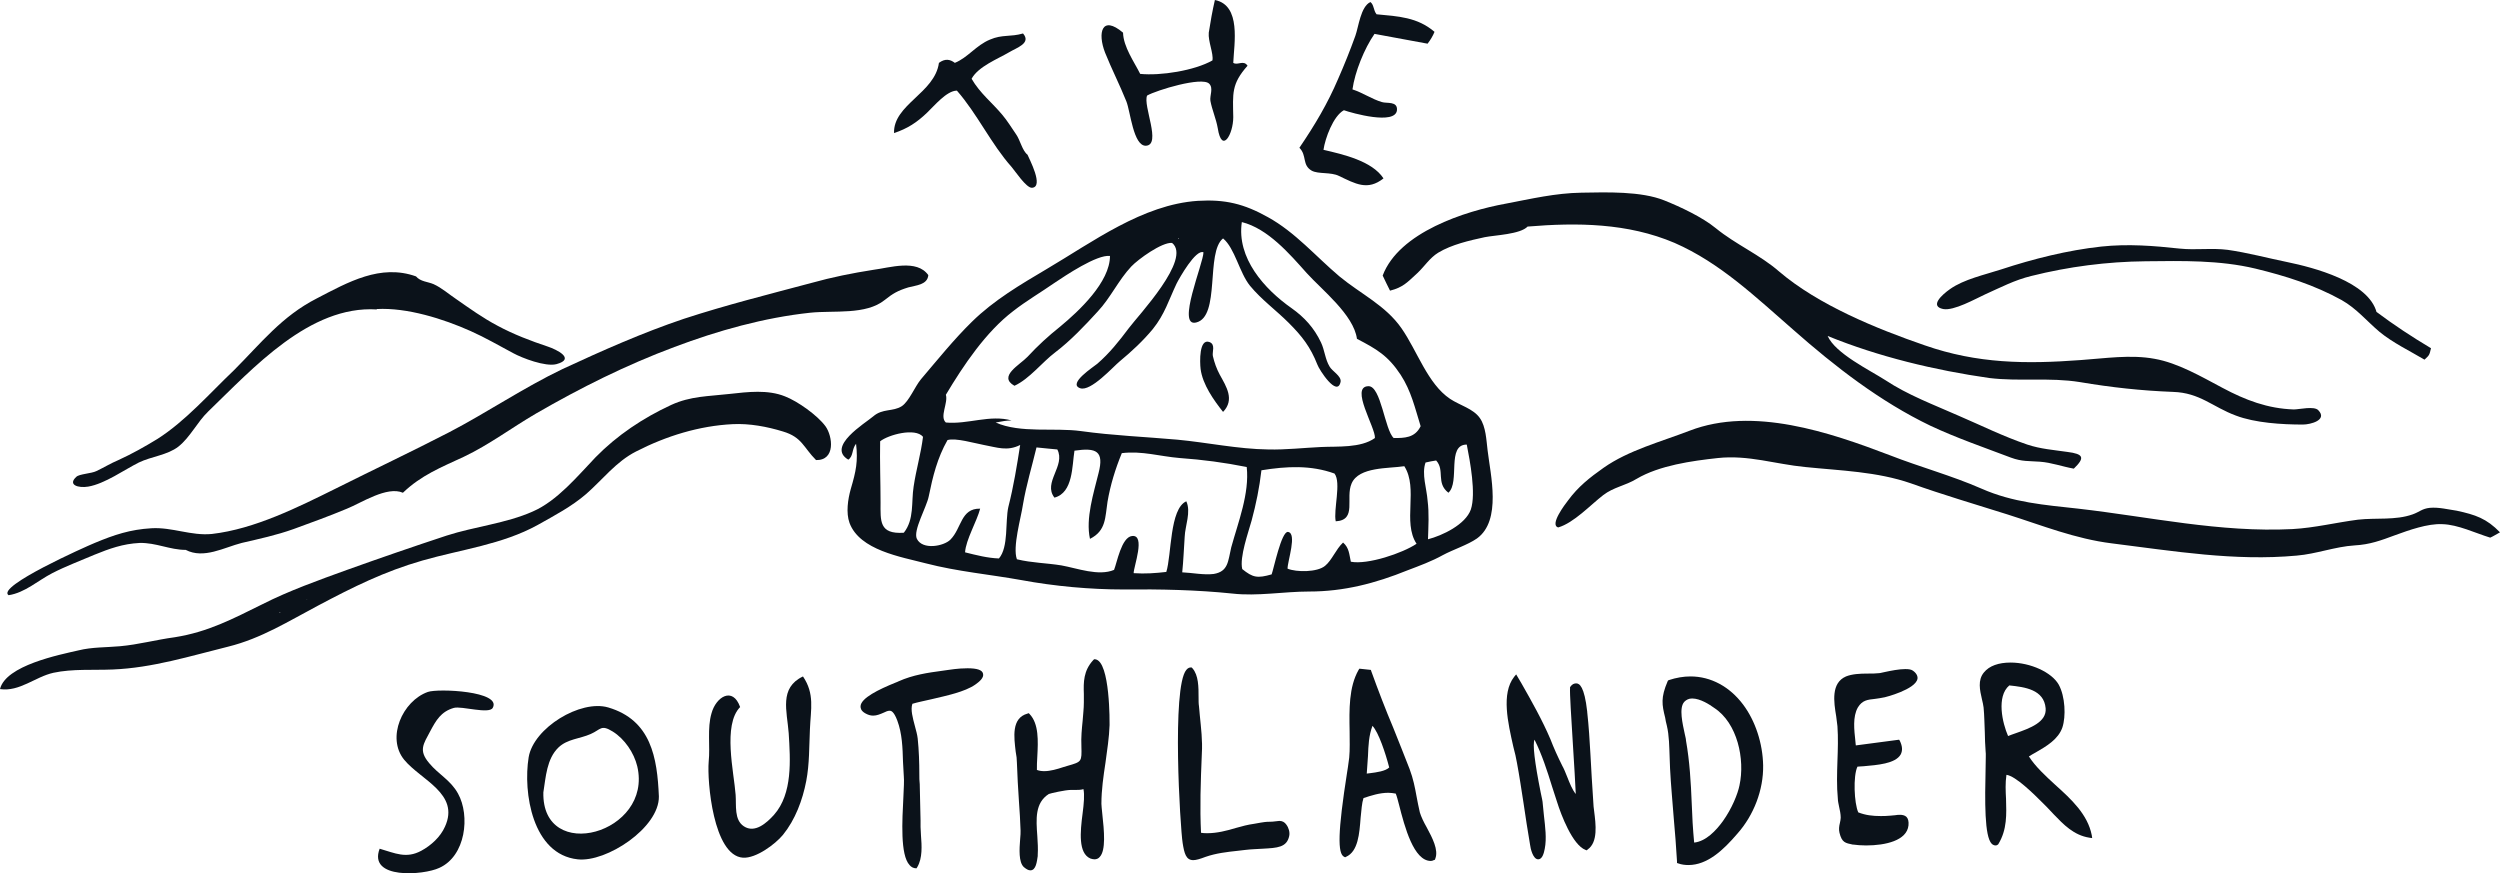
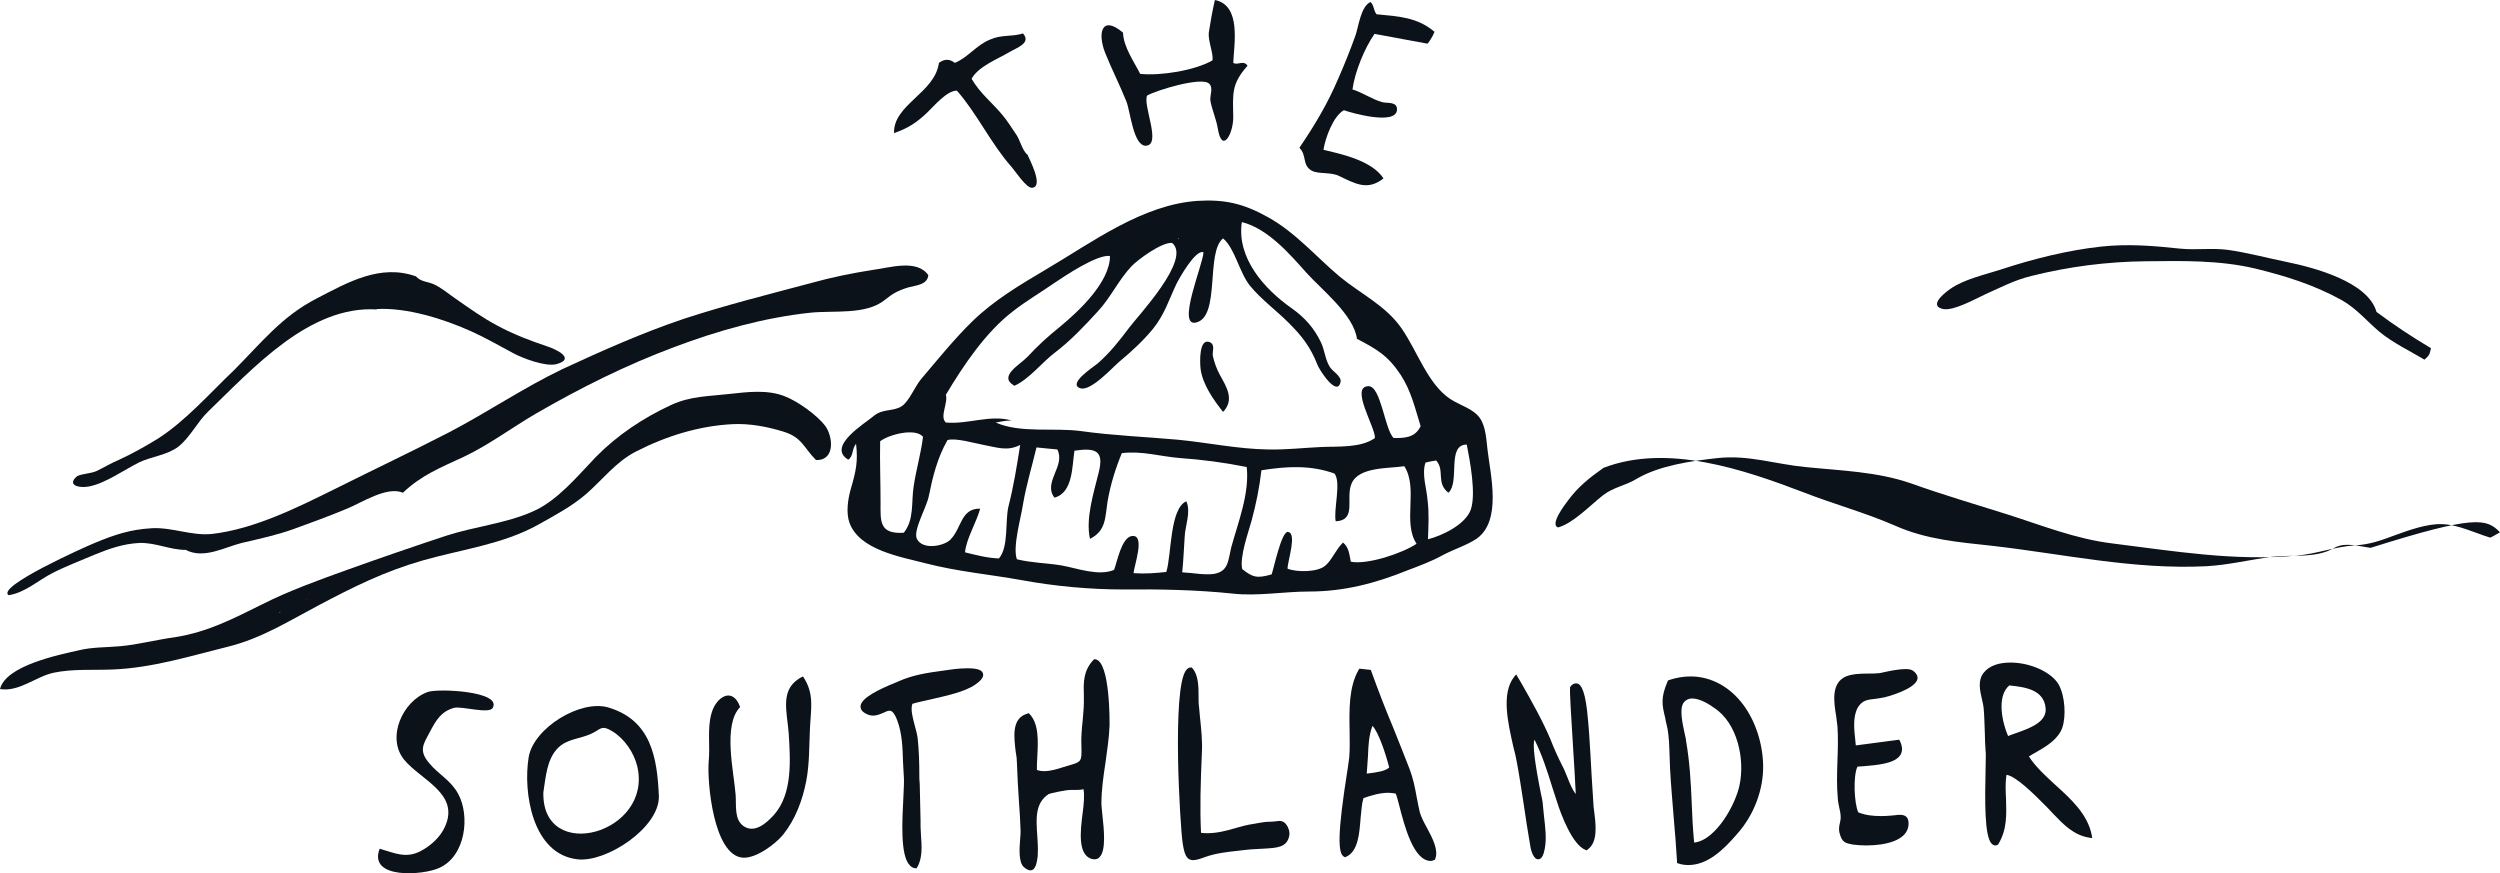
<svg xmlns="http://www.w3.org/2000/svg" version="1.1" id="Layer_1" x="0px" y="0px" viewBox="0 0 612.4 213.9" style="enable-background:new 0 0 612.4 213.9;" xml:space="preserve">
  <style type="text/css">
	.st0{fill:#0B121A;}
</style>
  <g>
-     <path class="st0" d="M447.7,82.3c1.9,4.3,10.2,8.3,14.1,10.8c5.6,3.7,11.8,6,17.9,8.7c5.6,2.4,11,5.1,16.9,7.1   c3.3,1.1,6.4,1.3,9.8,1.8c4,0.5,4.4,1.4,1.6,4.1c-2.8-0.5-5.5-1.5-8.3-1.7c-2.7-0.2-4.4,0-7.1-1c-6.6-2.5-13.3-4.8-19.7-7.8   c-12.3-5.9-23.4-14.5-33.6-23.5c-9.2-8-17.9-16.4-29.1-21.3c-11.5-4.9-23.9-5-36-4c-1.8,1.9-8,2.1-10.5,2.6   c-3.7,0.8-8.1,1.8-11.4,3.8c-2.1,1.3-3.3,3.3-5.1,5c-2.4,2.2-3.5,3.5-6.7,4.3c-0.6-1.2-1.2-2.4-1.8-3.7c4-10.6,20.2-15.8,30.1-17.6   c6.3-1.2,12.2-2.6,18.6-2.7c6.1-0.1,14.6-0.4,20.3,1.9c4,1.6,9.3,4.1,12.6,6.8c4.9,4,10.8,6.5,15.5,10.6c9.6,8.2,23.8,14,35.7,18.1   c12.9,4.5,24.8,4.6,38.2,3.6c5.9-0.4,12.2-1.4,18.1-0.3c5.7,1,11.5,4.4,16.6,7.1c5.6,3,11.1,5.1,17.5,5.3c1.3,0,5-0.9,6,0.2   c2.3,2.4-1.9,3.5-3.8,3.5c-5.1,0-11.7-0.4-16.4-2.2c-5.7-2.1-8.8-5.6-15.4-5.8c-7.8-0.3-15.1-1.1-22.8-2.4   c-7.4-1.2-14.8-0.1-22.2-1C474,90.7,460.2,87.4,447.7,82.3z" />
-     <path class="st0" d="M612.4,130.4c-1.1,0.6-1.7,1-2.4,1.3c-3.6-1.1-7.9-3.2-11.7-3.3c-3.6-0.2-8.3,1.5-11.6,2.7   c-3.5,1.3-6.2,2.3-9.9,2.5c-4.8,0.3-9.4,2.1-14.2,2.5c-15.2,1.4-30.1-1.1-45.3-3c-8.9-1.1-17.1-4.4-25.6-7.1   c-7.9-2.5-15.8-4.8-23.6-7.6c-8.4-2.9-17.2-3.1-25.9-4c-7.3-0.7-13.9-3-21.4-2.2c-6.4,0.7-14.3,1.8-19.9,5.1c-2.8,1.7-5.6,2-8.2,4   c-3.1,2.4-7.2,6.8-11,7.9c-2.2-0.6,1.7-5.7,2.4-6.6c2.5-3.4,5.3-5.6,8.7-8c6.1-4.3,14.1-6.4,21.1-9.1c15.6-6,34.3,0.4,49,6   c7.4,2.9,15.2,5,22.5,8.2c7.7,3.4,15.5,4,23.7,4.9c17.5,2,34.7,5.9,52.5,5c5.4-0.3,10.6-1.6,16-2.3c4.4-0.5,9.2,0.2,13.4-1.3   c1.7-0.6,2.3-1.4,4.2-1.6c2.2-0.2,4.5,0.4,6.6,0.7C606.4,126.1,609.1,127,612.4,130.4z" />
+     <path class="st0" d="M612.4,130.4c-1.1,0.6-1.7,1-2.4,1.3c-3.6-1.1-7.9-3.2-11.7-3.3c-3.6-0.2-8.3,1.5-11.6,2.7   c-3.5,1.3-6.2,2.3-9.9,2.5c-4.8,0.3-9.4,2.1-14.2,2.5c-15.2,1.4-30.1-1.1-45.3-3c-8.9-1.1-17.1-4.4-25.6-7.1   c-7.9-2.5-15.8-4.8-23.6-7.6c-8.4-2.9-17.2-3.1-25.9-4c-7.3-0.7-13.9-3-21.4-2.2c-6.4,0.7-14.3,1.8-19.9,5.1c-2.8,1.7-5.6,2-8.2,4   c-3.1,2.4-7.2,6.8-11,7.9c-2.2-0.6,1.7-5.7,2.4-6.6c2.5-3.4,5.3-5.6,8.7-8c15.6-6,34.3,0.4,49,6   c7.4,2.9,15.2,5,22.5,8.2c7.7,3.4,15.5,4,23.7,4.9c17.5,2,34.7,5.9,52.5,5c5.4-0.3,10.6-1.6,16-2.3c4.4-0.5,9.2,0.2,13.4-1.3   c1.7-0.6,2.3-1.4,4.2-1.6c2.2-0.2,4.5,0.4,6.6,0.7C606.4,126.1,609.1,127,612.4,130.4z" />
    <path class="st0" d="M227.4,67.4c-0.2,2.4-3.1,2.5-4.9,3c-2.6,0.8-3.8,1.5-5.8,3.1c-4.6,3.7-12.4,2.5-18.2,3.1   c-11.3,1.2-22.7,4.4-33.3,8.4c-11.8,4.4-23,10-33.9,16.3c-6,3.5-11.4,7.6-17.7,10.6c-5.6,2.6-10.4,4.5-14.9,8.8   c-3.9-1.7-10.2,2.5-13.7,3.9c-4.3,1.8-8.7,3.4-13.1,5c-4.2,1.5-8.4,2.4-12.7,3.4c-4.3,1.1-9.3,4-13.7,1.7c-3.9,0-7.3-1.8-11.3-1.7   c-4.1,0.2-7.4,1.4-11.1,2.9c-3.5,1.5-7,2.8-10.3,4.5c-3.5,1.8-6.7,4.8-10.7,5.4C-1,143.7,21,133.9,23.2,133c4.8-2,8.7-3.3,13.9-3.6   c5.1-0.3,9.7,1.9,14.8,1.4c10.5-1.2,21.2-6.6,30.5-11.2c9.2-4.6,18.5-9,27.6-13.7c9.4-4.9,18.2-10.9,27.8-15.5   c9.7-4.5,19.6-8.9,29.7-12.3c10.4-3.4,20.8-6,31.3-8.8c5-1.4,10-2.4,15.1-3.2C217.9,65.6,224.6,63.4,227.4,67.4z" />
    <path class="st0" d="M0,168.8c1.4-5.8,14.5-8.4,19.3-9.5c3.2-0.8,6.8-0.7,10.1-1c4.5-0.4,8.9-1.6,13.4-2.2   c8.2-1.3,14.2-4.5,21.5-8.1c6.5-3.3,13.8-5.9,20.7-8.4c8.1-2.9,16.2-5.7,24.4-8.4c6.8-2.2,14.6-3,21.1-5.9c6-2.6,11-8.7,15.4-13.3   c5.3-5.4,11.6-9.6,18.5-12.8c4.8-2.2,9.1-2.1,14.3-2.7c4.5-0.5,9.4-1.1,13.6,0.6c3.1,1.2,7.9,4.6,9.9,7.3c1.8,2.5,2.5,8.4-2.3,8.3   c-3.1-3.1-3.4-5.6-8.1-7c-3.9-1.2-8.2-2-12.3-1.8c-8.2,0.4-16.3,2.9-23.7,6.7c-4.9,2.5-8.1,6.8-12.2,10.4   c-3.6,3.1-7.8,5.3-11.9,7.6c-8.7,4.8-18.8,6-28.2,8.7s-17,6.5-25.5,11c-7.2,3.8-14,8.1-22.1,10.1c-9.3,2.3-18.5,5.2-28.3,5.6   c-4.8,0.2-9.8-0.2-14.5,0.8C8.6,165.8,4.8,169.5,0,168.8z M75.3,146.7c-0.2,0.2-0.3,0.4-0.2,0.2C75,147.1,75.2,146.9,75.3,146.7   C75.3,146.7,75.4,146.7,75.3,146.7z M68.7,150l-0.2-0.1v0.2L68.7,150z" />
    <path class="st0" d="M92.3,75.8c-16.5-1-30.3,14.4-41.3,25c-2.7,2.6-4.4,6.3-7.3,8.6c-2.7,2.1-6.6,2.4-9.7,3.9   c-3.6,1.8-8.3,5.2-12.4,5.9c-2.4,0.4-5.1-0.4-2.9-2.4c0.7-0.7,3.7-0.8,4.9-1.4c1.9-0.9,3.5-1.9,5.4-2.7c3.3-1.5,6.5-3.3,9.6-5.2   c6.9-4.4,12.8-11.2,18.7-16.8C64,84,69,77.5,77.6,73.1c7.7-4,15.6-8.5,24.3-5.4c1.1,1.3,2.9,1.3,4.3,1.9c2,0.9,3.8,2.5,5.6,3.7   c3.3,2.3,6.5,4.6,10.1,6.5c3.9,2.1,8.1,3.7,12.3,5.1c2.1,0.7,6.9,3,2.1,4.3c-2.7,0.7-8.4-1.5-10.6-2.7c-3.4-1.8-6.8-3.8-10.4-5.4   c-6.7-3-15.6-5.8-23-5.4C92.3,75.7,92.3,75.7,92.3,75.8z" />
    <path class="st0" d="M582,76.3c4.4,3.3,8.8,6.2,13.5,9c-0.4,1.7-0.4,1.7-1.6,2.8c-3.7-2.2-7.7-4.1-11-6.8c-3.2-2.7-5.6-5.7-9.3-7.8   c-6.7-3.7-13.7-5.9-21.1-7.7c-8.8-2.1-17.9-1.9-26.9-1.8c-9.5,0.1-18.8,1.3-28,3.6c-4.1,1-7.5,2.8-11.3,4.5   c-2.4,1.1-7.7,4.1-10.3,3.6c-3.4-0.7-0.3-3.5,1.7-4.9c3.4-2.4,8.5-3.5,12.5-4.8c7.9-2.6,16.3-4.7,24.5-5.6   c6.6-0.7,12.8-0.2,19.3,0.5c3.9,0.4,7.8-0.2,11.7,0.3c4.9,0.7,9.7,2,14.6,3c6.3,1.3,20,4.8,21.9,12.4C582,76.5,582,76.4,582,76.3z" />
    <path class="st0" d="M161.4,195.1c0.1,7.7-12.9,16.2-19.9,15.4c-11.1-1.2-13.4-16.4-12-25c1.2-7.2,12.7-14.2,19.5-12.2   C159.5,176.4,161,185.6,161.4,195.1z M133.1,194.1c-0.4,17.6,26.9,10.1,23-6.4c-0.8-3.3-3.1-6.7-6-8.5s-2.9-0.5-5.4,0.6   c-2.7,1.2-5.7,1.2-7.9,3.3C133.9,185.9,133.7,190.4,133.1,194.1z" />
    <path class="st0" d="M181.3,173.2c-4.3,4.4-1.5,16-1.1,21.5c0.2,2.6-0.4,6.1,2,7.7c2.7,1.8,5.6-0.8,7.4-2.8c4.6-5.2,4-13.5,3.6-20   c-0.4-5.4-2.4-11.1,3.5-13.9c2.9,4.3,1.9,8,1.7,12.9c-0.2,4.3-0.1,8.5-0.9,12.7c-0.9,4.7-2.7,9.5-5.7,13.2   c-1.9,2.3-6.6,5.8-9.8,5.6c-7.3-0.5-8.8-18.8-8.4-23.5c0.4-3.8-0.4-8.2,0.7-11.9C175.4,170.7,179.5,168.1,181.3,173.2z" />
    <path class="st0" d="M275.1,8c0.1,3.5,2.7,7.1,4.2,10.1c5,0.5,13.3-0.8,17.7-3.3c0.3-1.7-1.1-4.7-0.9-6.8c0.4-2.6,0.9-5.4,1.5-8   c6.5,1.3,4.7,10.7,4.5,15.4c1.1,0.7,2.5-0.8,3.5,0.7c-4,4.5-3.6,6.8-3.5,12.6c0,4.2-2.8,9.1-3.8,2.7c-0.4-2.3-1.4-4.5-1.8-6.7   c-0.2-1.3,0.8-3.1-0.3-4.2c-1.8-1.8-12.9,1.6-15.2,2.9c-1.1,2.4,3.6,12.1-0.3,12.3c-3.1,0.1-3.8-8.5-4.8-10.9   c-1.6-4-3.6-7.9-5.2-11.9C268.8,8,269.9,3.6,275.1,8z" />
    <path class="st0" d="M318.3,36.2c3.8-5.6,6.9-10.8,9.5-16.9c1.5-3.4,2.9-6.9,4.2-10.5c0.8-2.2,1.3-7.2,3.7-8.3c0.9,0.7,0.7,2,1.5,3   c5.3,0.5,10,0.7,14.2,4.3c-0.4,1-1,2-1.7,2.9c-4.4-0.8-8.7-1.6-13-2.4c-2.5,3.6-4.8,9.3-5.4,13.6c2.5,0.8,4.8,2.4,7.2,3.1   c1.2,0.4,3.9-0.3,3.7,2c-0.4,3.7-11,0.7-13,0c-2.6,1.4-4.6,6.9-5,9.7c4.7,1.1,11.9,2.7,14.7,7C335,46.8,332,45,328,43.1   c-2-1-5.1-0.4-6.7-1.3C318.9,40.4,320.2,38.1,318.3,36.2z" />
    <path class="st0" d="M93,207.9c3.8,1.1,6.5,2.5,10.2,0.5c2.4-1.3,4.7-3.4,5.8-5.9c3.7-8.1-5.9-11.4-10-16.4   c-4.4-5.4-0.4-14.4,5.8-16.6c2.5-0.9,18.2-0.2,15.9,3.9c-0.9,1.6-7.6-0.5-9.5,0c-3.2,0.9-4.4,3.1-5.8,5.7c-1.7,3.2-2.9,4.7-0.3,7.8   c2.3,2.8,5.3,4.2,7.1,7.5c3,5.4,1.9,15.3-4.6,18.2C103.8,214.4,90.1,215.5,93,207.9z" />
    <path class="st0" d="M230,15.4c1.5-1.1,2.7-0.9,3.9,0c3.2-1.3,5.2-4.3,8.6-5.7c3-1.3,5-0.6,8.1-1.5c2.1,2.4-1.6,3.5-3.4,4.6   c-2.7,1.6-7.6,3.5-9.2,6.5c2.1,3.6,5,5.8,7.5,8.8c1.2,1.4,2.3,3.2,3.4,4.8c1,1.4,1.5,4,2.8,5c0.4,1,4.1,7.9,1.1,8.1   c-1.4,0.1-4.2-4.2-5-5.1c-5-5.6-8.4-13-13.4-18.7c-2.5,0-5.6,3.8-7.3,5.4c-2.5,2.4-4.8,3.9-8.1,5C218.8,25.6,229,22.8,230,15.4z" />
    <g>
      <path class="st0" d="M209.7,108.7c-1.1,1.4-0.6,3-1.9,3.9c-5.4-3.2,4.1-8.9,6.1-10.6c2.3-2,4.8-1.1,7-2.5c1.8-1.2,3.2-4.8,4.7-6.6    c4-4.7,8.1-9.8,12.5-14.1c5.4-5.3,11.9-9.1,18.3-12.9c11.2-6.6,23.5-15.8,37-16.7c6.7-0.4,11.3,0.7,17.2,4    c6.7,3.7,11.7,9.6,17.5,14.5c5.2,4.3,11.3,7.1,15.2,12.7c3.9,5.6,6.4,13.6,11.9,17.3c2.4,1.6,5.7,2.4,7.3,4.7    c1.5,2.1,1.6,5.5,1.9,7.9c0.7,6,3.5,17.2-2.6,21.6c-2.3,1.6-5.8,2.7-8.4,4.1c-2.7,1.5-5.7,2.6-8.6,3.7c-7.9,3.2-15.6,5.2-24.1,5.2    c-6.2,0-12.7,1.2-18.8,0.5c-8.7-0.9-17.8-1.1-26.6-1c-8.3,0-17-0.8-25.1-2.3c-7.8-1.4-15.7-2.1-23.4-4.1    c-6.1-1.6-16.2-3.2-18.7-9.9c-0.9-2.5-0.4-5.8,0.3-8.3C209.7,115.4,210.2,113,209.7,108.7z M243.9,103.5    c6.1,2.7,14.4,1.2,20.9,2.1c7.9,1.1,15.7,1.4,23.6,2.1c7.4,0.7,14.8,2.3,22.3,2.4c4.3,0.1,8.6-0.4,12.9-0.6    c4-0.2,9.7,0.3,13.2-2.2c0.2-2.5-6.2-12.6-1.6-12.7c3.1-0.1,4,10.7,6.2,12.7c2.6,0,5.2,0,6.6-2.9c-1.4-4.5-2.3-8.6-4.9-12.6    c-3.1-4.7-5.9-6.3-10.7-8.8c-0.8-5.9-8.6-12-12.3-16.1c-4.2-4.7-9.5-10.9-15.9-12.5c-1.3,8.8,5.5,16.4,12.2,21.1    c3.1,2.2,5.5,4.8,7.2,8.4c0.9,1.9,1,4.1,2.1,5.9c0.6,1.1,2.9,2.3,2.7,3.7c-0.8,4-5.3-3-5.7-4.2c-1.7-4.3-3.7-6.9-7-10.2    c-3.1-3.1-6.7-5.7-9.5-9.1c-2.6-3.2-3.7-9.2-6.6-11.6c-4.3,3.4-0.6,19.2-6.6,20.6c-4.9,1.2,1.8-14.5,1.8-17.2    c-1.9-0.8-5.9,6.3-6.6,7.7c-1.9,4-2.9,7.5-5.8,11.1c-2.4,2.9-5.2,5.5-8.1,7.9c-1.6,1.3-7.1,7.5-9.7,6.6c-3.2-1.1,3.4-5.3,4.2-6    c3-2.6,5.3-5.5,7.7-8.7c2.3-3.1,15.5-17,10.6-20.9c-2.5-0.2-8.3,4-10,5.8c-3.1,3.3-5.1,7.7-8.2,11c-3.1,3.4-6.7,7.2-10.4,10    c-3.2,2.4-6.3,6.5-10,8.2c-4.1-2.3,1.3-5.1,3.2-7.1c2.6-2.8,5-5,8-7.4c4.6-3.8,12.2-10.9,12.2-17.3c-3.2-0.4-10.9,4.8-13.6,6.6    c-3.3,2.3-6.9,4.4-10.1,6.9c-6.7,5.1-12.2,13.3-16.5,20.5c0.6,2-1.6,5.4,0,6.8c5.4,0.5,10.8-2,16.1-0.5    C246.5,103,245.5,103.2,243.9,103.5z M253.9,109.6c-1.1,4.6-2.5,9.2-3.3,13.9c-0.5,3.4-2.6,10.5-1.5,13.5    c3.7,0.9,7.2,0.9,10.9,1.5c3.9,0.7,9.1,2.7,12.9,1.1c0.7-1.7,1.8-8,4.4-8.3c3.4-0.4,0.4,7.5,0.4,9.1c2.8,0.2,5.4,0,8-0.3    c1.3-4.1,0.8-15.5,4.9-17.3c1.2,2.6-0.3,6-0.4,8.7c-0.2,2.9-0.3,5.8-0.6,8.7c2.4,0.1,5.3,0.7,7.7,0.4c3.6-0.6,3.5-3.1,4.3-6.5    c1.7-6.2,4.5-13.2,3.8-19.7c-5.5-1.1-10.8-1.8-16.4-2.2c-4.9-0.4-9.2-1.8-14.2-1.2c-1.6,3.9-2.8,7.8-3.5,11.9    c-0.6,3.8-0.3,7.1-4.3,9.1c-1.1-5,0.9-11.2,2.1-16.1c1.4-5.4-0.5-6.3-5.9-5.5c-0.6,3.7-0.3,10.3-4.9,11.5    c-2.9-3.7,2.8-7.8,0.7-11.8C257.7,110,256,109.8,253.9,109.6z M330.9,137.6c4.1,0.8,12.7-2.1,16.1-4.4c-3.5-5.3,0.5-13.5-3-19    c-3.8,0.6-11.1,0.1-12.9,4.2c-1.6,3.6,1.4,9-3.9,9.3c-0.6-2.8,1.4-9.5-0.3-11.7c-5.8-2.1-11.7-1.8-17.9-0.8    c-0.5,4.3-1.3,8.2-2.4,12.3c-0.8,2.9-3,9-2.3,11.9c2.6,2.1,3.7,2.3,7.2,1.3c0.5-1.3,2.4-10.6,4-10.4c2.3,0.3-0.1,7.1-0.1,9    c2.2,0.9,7.3,0.9,9.2-0.7c1.7-1.4,2.6-4,4.4-5.7C330.5,134.2,330.5,135.8,330.9,137.6z M249.9,109c-3.2,1.6-5.6,0.6-8.9,0    c-2.2-0.4-6.9-1.8-8.9-1.2c-2.5,4.4-3.6,8.9-4.6,13.8c-0.5,2.6-3.9,8.4-2.9,10.4c1.4,2.8,6.6,1.8,8.2,0.2c2.8-2.8,2.5-7.7,7.3-7.6    c-0.8,3.1-3.5,7.6-3.7,10.7c2.8,0.7,5.5,1.4,8.3,1.5c2.4-2.8,1.5-9,2.3-12.6C248.3,119.1,249.1,114.1,249.9,109z M215.6,108.1    c-0.1,5,0.1,10,0.1,15c0,4.5-0.4,7.8,5.7,7.4c2.6-3.3,1.8-7.5,2.4-11.3c0.6-4.1,1.8-8.1,2.3-12.2    C224.2,104.7,217.6,106.5,215.6,108.1z M349.8,132.1c3.5-0.9,9.2-3.6,10.5-7.3c1.3-3.9-0.2-11.8-1-15.9c-5,0-1.6,9.2-4.5,11.8    c-3.1-2.4-0.8-5.5-3-7.9c-0.8,0.1-1.7,0.3-2.6,0.5c-1,2.8,0.3,6.4,0.5,9.3C350.1,125.7,349.9,128.9,349.8,132.1z M288.6,58.5    l0.2-0.1l-0.2-0.1V58.5z" />
      <path class="st0" d="M299.6,100.9c-2.3-2.9-5-6.7-5.5-10.5c-0.2-1.7-0.4-7.6,2.2-6.6c1.5,0.6,0.6,2.4,0.8,3.4    c0.4,1.7,0.9,3.1,1.7,4.6C300.4,94.7,302.5,97.9,299.6,100.9z" />
    </g>
    <path class="st0" d="M488.8,207.1c-0.2,0-0.6-0.1-0.9-0.4c-1.8-1.8-1.7-10.3-1.5-18.9c0-1.8,0.1-3.2,0-3.7   c-0.1-1.6-0.2-3.2-0.2-4.7c-0.1-2-0.1-4.1-0.3-6.1c-0.1-0.6-0.2-1.3-0.4-2c-0.5-2.2-1.1-4.7,0.5-6.6c1.3-1.6,3.6-2.4,6.5-2.4   c4.9,0,10.1,2.4,11.8,5.4c1.6,2.9,1.8,7.8,0.9,10.5c-1,2.9-3.9,4.6-6.5,6.1c-0.6,0.3-1.2,0.7-1.7,1c1.6,2.5,4,4.7,6.5,7   c3.9,3.5,7.9,7.2,8.9,12.3l0.1,0.7l-0.7-0.1c-3.8-0.6-6.3-3.2-8.7-5.7c-0.6-0.6-1.1-1.2-1.7-1.8c-0.2-0.2-0.6-0.6-0.9-0.9   c-2.2-2.2-6.7-6.7-9-7c-0.3,2-0.2,4-0.1,5.9c0.1,3.7,0.3,7.5-1.9,11.1l-0.1,0.1l-0.2,0.1C489.1,207.1,489,207.1,488.8,207.1   L488.8,207.1z M492.2,167.9c-3.2,2.7-1.7,9.2-0.3,12.4c0.6-0.2,1.2-0.5,1.9-0.7c3.4-1.2,7.6-2.7,7.3-6.1   C500.7,168.9,496,168.3,492.2,167.9z" />
    <path class="st0" d="M413.6,211.9c-0.8,0-1.7-0.1-2.5-0.4l-0.3-0.1V211c-0.2-3.6-0.5-7.2-0.8-10.6c-0.3-4-0.7-8.1-0.9-12.1   c0-0.9-0.1-1.8-0.1-2.7c-0.1-2.6-0.1-5.4-0.7-7.9c-0.2-0.7-0.3-1.3-0.4-1.9c-0.8-3.2-1.1-4.9,0.6-8.9l0.1-0.2l0.2-0.1   c1.8-0.6,3.6-0.9,5.3-0.9c5,0,9.6,2.5,12.9,6.9c3,4,4.8,9.5,4.9,14.9c0.1,6-2.3,12.2-6.3,16.7C422.1,208.3,418.2,211.9,413.6,211.9   z M414.5,171.1c-0.8,0-1.4,0.3-1.9,0.8c-1.4,1.5-0.4,5.5,0.1,7.9c0.1,0.6,0.3,1.1,0.3,1.6c0.9,5.1,1.2,10.3,1.4,15.3   c0.1,3.2,0.3,6.5,0.6,9.7c2.9-0.3,5.4-3,7-5.2c2.3-3.2,3.7-6.8,4.1-8.8c1.4-6.4-0.5-15.3-6.2-19   C418.8,172.6,416.5,171.1,414.5,171.1z" />
    <path class="st0" d="M252.4,213.2c-0.5,0-1-0.3-1.6-0.8c-1.3-1.2-1.1-4.4-0.9-6.9c0.1-0.8,0.1-1.6,0.1-2c-0.1-2.4-0.2-4.8-0.4-7.2   c-0.2-3.1-0.4-6.3-0.5-9.5c0-0.8-0.1-1.7-0.3-2.7c-0.4-3.5-1.1-8.2,2.9-9.3l0.3-0.1l0.2,0.2c2.3,2.4,2.1,6.6,1.9,10.4   c-0.1,1.2-0.1,2.4-0.1,3.3c0.5,0.2,1.1,0.3,1.8,0.3c1.5,0,3.2-0.5,4.7-1c0.3-0.1,0.7-0.2,1-0.3c3.5-1,3.5-1,3.4-4.8v-0.1   c-0.1-2.1,0.1-4.1,0.3-6.1c0.1-1.5,0.3-3,0.3-4.5c0-0.7,0-1.4,0-2.1c-0.1-2.9-0.1-5.7,2.3-8.3l0.2-0.2h0.3   c3.7,0.5,3.5,15.9,3.5,16.1c-0.1,3.1-0.6,6.2-1,9.2c-0.5,3.3-1,6.7-1,10.1c0,0.4,0.1,1.3,0.2,2.3c0.5,4.5,0.9,9.1-0.6,10.7   c-0.3,0.4-0.8,0.6-1.3,0.6l0,0c-0.3,0-0.7-0.1-1-0.2c-3-1.3-2.5-6.5-1.9-11.1c0.3-2.3,0.5-4.5,0.2-5.9c-0.6,0.2-1.3,0.2-1.8,0.2   c-0.3,0-0.5,0-0.8,0c-0.2,0-0.3,0-0.5,0l0,0c-1.3,0-4.9,0.8-5.4,1c-3.4,2.2-3.1,6.1-2.8,10.3c0.1,1.5,0.2,3.1,0.1,4.6v0.3   C254,211,253.8,213.2,252.4,213.2z" />
    <path class="st0" d="M376.8,210.5c-1.3,0-1.9-2.7-2-3.6c-0.6-3.4-1.1-6.9-1.6-10.2c-0.5-3.2-1-6.6-1.6-9.8c-0.2-1.2-0.5-2.5-0.9-4   c-1.3-5.8-3-13,0.2-17.1l0.5-0.6l1.3,2.2c2.5,4.4,5.1,9,7.1,13.7c0.8,2.1,1.8,4.3,2.9,6.5c0.4,0.7,0.8,1.7,1.2,2.7   c0.6,1.5,1.2,3.1,2.1,4.2c-0.1-2.3-0.4-7.4-0.7-12.1c-0.4-6.5-0.8-12.6-0.7-13.9v-0.2l0.1-0.1c0.4-0.6,0.9-0.8,1.4-0.8   c0.8,0,2,0.7,2.7,6.9v0.1c0.4,3.6,0.6,7,0.8,10.5c0.2,3.7,0.4,7.3,0.7,11.7c0,0.6,0.1,1.3,0.2,2.1c0.4,3.2,1,7.6-1.6,9.4l-0.2,0.2   l-0.3-0.1c-3.2-1.2-6-8.6-7-11.8c-0.4-1.2-0.8-2.5-1.2-3.7c-1.2-3.9-2.5-7.9-4.3-11.5c-0.5,1,0,5.4,1.5,12.9   c0.3,1.4,0.5,2.3,0.5,2.7c0.1,0.9,0.2,1.9,0.3,3c0.3,2.7,0.7,5.6,0.2,8.1C378.2,209,377.8,210.5,376.8,210.5z" />
    <path class="st0" d="M350.5,210.9c-4.2,0-6.4-8.3-7.8-13.8c-0.3-1.1-0.5-2-0.8-2.7c-0.6-0.1-1.2-0.2-1.8-0.2   c-2.2,0-4.3,0.7-6.1,1.3c-0.4,1.2-0.5,2.9-0.7,4.8c-0.3,3.9-0.6,8.3-3.6,9.6l-0.2,0.1l-0.2-0.1c-1.7-0.7-1.6-6.1,0.7-20.8   c0.3-1.7,0.4-3,0.5-3.5c0.2-2,0.1-4.2,0.1-6.5c-0.1-5.3-0.2-10.8,2.2-15l0.2-0.3l2.8,0.3l0.1,0.3c1.7,4.7,3.5,9.4,5.4,13.9   c1.3,3.3,2.7,6.7,4,10.1c0.9,2.4,1.3,4.5,1.7,6.7c0.2,1.2,0.5,2.5,0.8,3.9c0.3,1,0.9,2.3,1.7,3.7c1.4,2.6,2.9,5.5,2.1,7.6l-0.1,0.3   l-0.3,0.1C351,210.8,350.8,210.9,350.5,210.9z M336.2,177.8c-0.9,2.4-1,4.8-1.1,7.4c-0.1,1.4-0.2,2.8-0.3,4.3   c0.3,0,0.5-0.1,0.8-0.1c1.6-0.2,3.8-0.5,4.7-1.4C339.4,184.5,337.7,179.4,336.2,177.8z" />
    <path class="st0" d="M292.3,210.7c-1.8,0-2.2-1.7-2.6-4.2c-0.6-3.8-2.7-38.1,0.9-42.4c0.4-0.5,0.8-0.6,1.1-0.6h0.2l0.2,0.2   c1.5,1.7,1.5,4.6,1.5,7.1c0,0.8,0,1.6,0.1,2.2c0.1,0.7,0.1,1.4,0.2,2.2c0.3,3.1,0.7,6.2,0.5,9.4c-0.3,7.2-0.5,13.2-0.2,19.4   c0.5,0.1,1,0.1,1.6,0.1c2.3,0,4.7-0.6,7-1.3c1.4-0.4,2.9-0.8,4.4-1c2.7-0.5,3.1-0.5,3.7-0.5c0.4,0,0.9,0,2.4-0.2c0.1,0,0.1,0,0.2,0   c0.6,0,1.2,0.3,1.6,0.9c0.6,0.8,0.9,1.9,0.7,2.8c-0.6,2.8-2.9,2.9-6.5,3.1c-1.3,0.1-2.7,0.1-4.3,0.3c-0.6,0.1-1.1,0.1-1.7,0.2   c-2.8,0.3-5.4,0.6-8,1.5C294,210.4,293,210.7,292.3,210.7z" />
    <path class="st0" d="M457.1,207.1c-1.2,0-2.3-0.1-3-0.2h-0.2c-1.9-0.4-2.7-0.5-3.3-2.9c-0.2-0.8-0.1-1.6,0.1-2.4   c0.1-0.5,0.2-0.9,0.2-1.3c0-0.9-0.2-1.8-0.4-2.7c-0.1-0.6-0.3-1.3-0.3-1.9c-0.3-3.1-0.2-6.3-0.1-9.3c0.1-2.8,0.2-5.7,0-8.5   c-0.1-0.7-0.2-1.5-0.3-2.4c-0.6-3.6-1.3-8.2,2.4-9.8c1.5-0.6,3.4-0.7,5.3-0.7c1,0,2,0,2.8-0.1c0.3,0,0.9-0.2,1.5-0.3   c1.4-0.3,3.4-0.7,4.9-0.7c0.9,0,1.5,0.1,1.9,0.4c1,0.7,1.2,1.5,1.1,2c-0.5,2.6-7.9,4.5-8,4.5c-0.9,0.2-1.7,0.3-2.4,0.4   c-1.8,0.2-3.1,0.3-4.2,2.1c-1.3,2.3-0.9,5.5-0.6,8.3c0,0.4,0.1,0.7,0.1,1l10.6-1.4l0.2,0.3c0.6,1.3,0.7,2.3,0.2,3.3   c-1.3,2.3-5.8,2.6-9.1,2.9c-0.6,0-1.1,0.1-1.5,0.1c-1.1,2.3-0.8,9,0.2,11.2c1.8,0.7,3.5,0.9,5.5,0.9c0.7,0,1.4,0,2.4-0.1   c0.4,0,0.7-0.1,1.1-0.1c0.5-0.1,0.9-0.1,1.3-0.1s1.1,0.1,1.5,0.5s0.6,1.1,0.5,2.1C467.1,205.9,461.9,207.1,457.1,207.1z" />
    <path class="st0" d="M224.4,212.7c-0.6,0-1.2-0.3-1.6-0.8c-2.3-2.5-1.8-10.8-1.5-16.8c0.1-2.1,0.2-3.9,0.1-4.9   c-0.1-1.2-0.1-2.4-0.2-3.6c-0.1-3.4-0.2-6.9-1.4-10.1c-0.9-2.4-1.6-2.4-1.9-2.4c-0.4,0-0.9,0.2-1.5,0.5c-0.7,0.3-1.6,0.7-2.5,0.7   c-0.7,0-1.3-0.2-2-0.6c-1-0.6-1.1-1.2-1.1-1.7c0.1-2,4.4-4.1,8.6-5.8c0.3-0.1,0.5-0.2,0.7-0.3c3.6-1.6,7.1-2.1,10.8-2.6   c0.9-0.1,1.9-0.3,2.9-0.4c0.8-0.1,2-0.2,3.2-0.2c2.3,0,3.6,0.4,3.8,1.3c0.3,1-0.9,2-1.9,2.7c-2.6,1.8-7,2.7-10.8,3.6   c-1.7,0.4-3.3,0.7-4.6,1.1c-0.5,1.4,0.1,3.5,0.6,5.4c0.3,1.1,0.6,2.2,0.7,3.1c0.3,2.9,0.4,5.9,0.4,8.8c0,0.8,0,1.6,0.1,2.4   c0.1,3,0.1,6,0.2,8.9v1.6c0,0.6,0.1,1.3,0.1,2c0.2,2.6,0.4,5.6-0.9,7.8l-0.2,0.3H224.4z" />
  </g>
</svg>